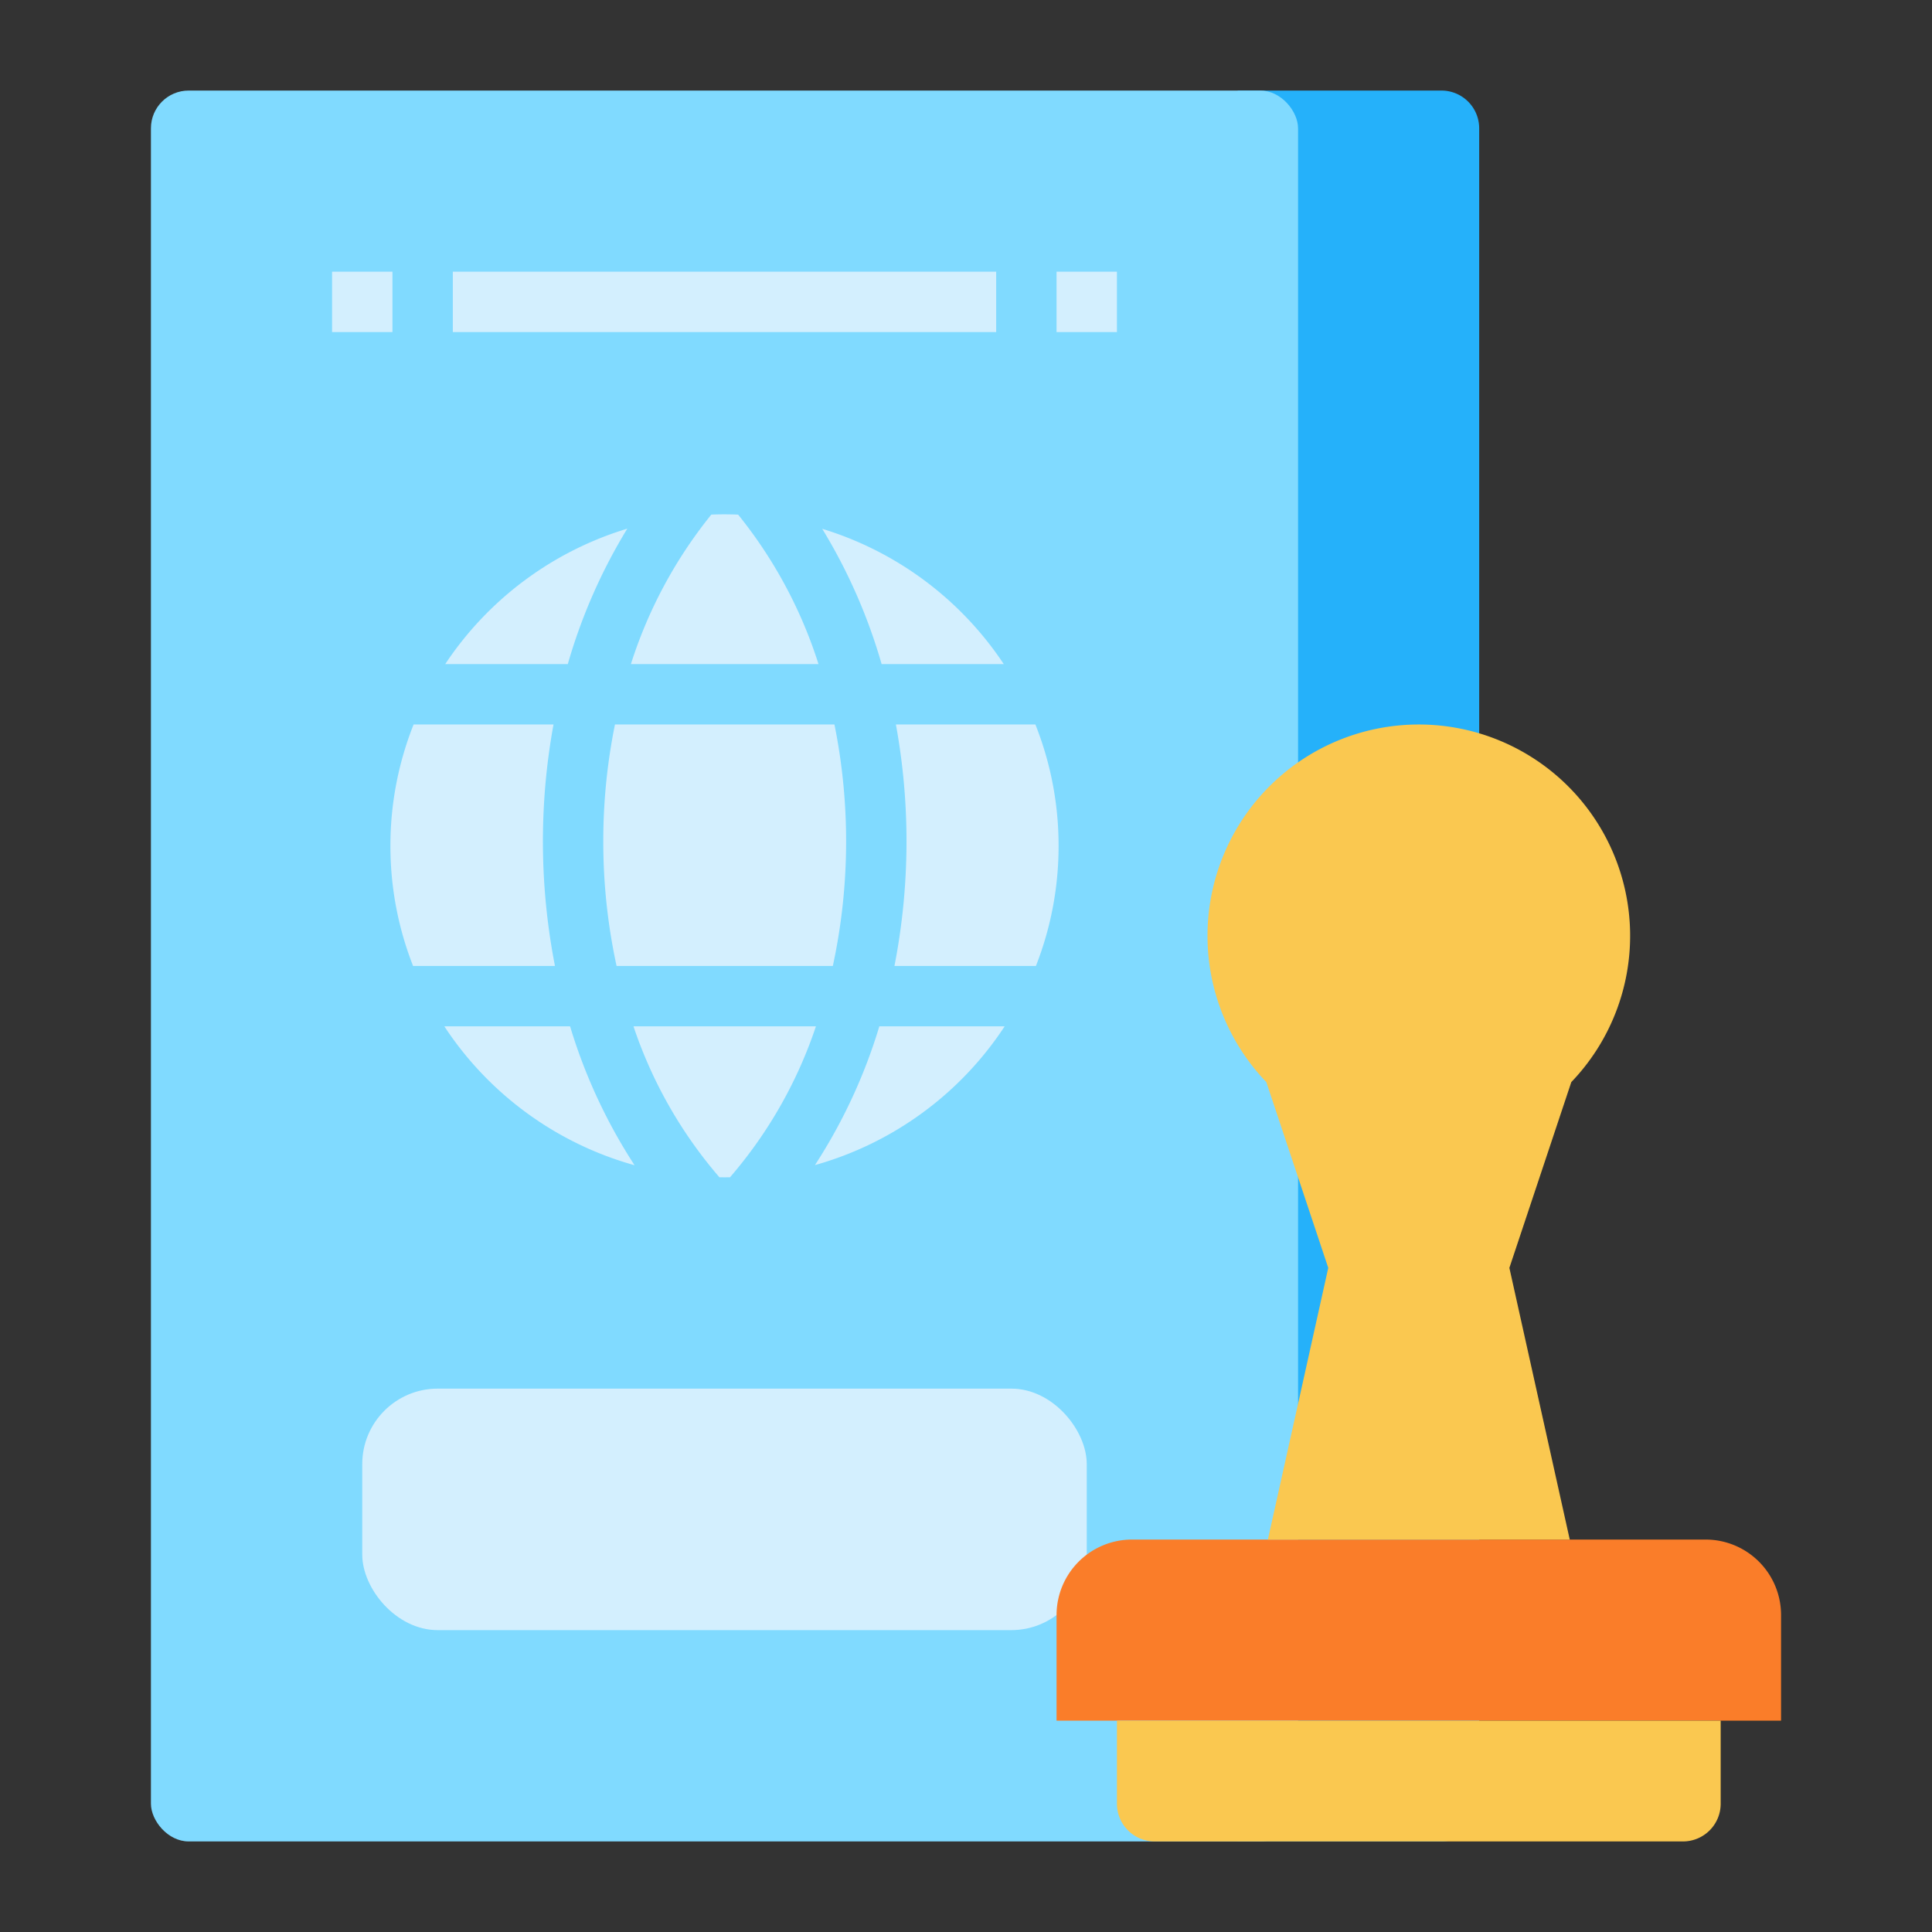
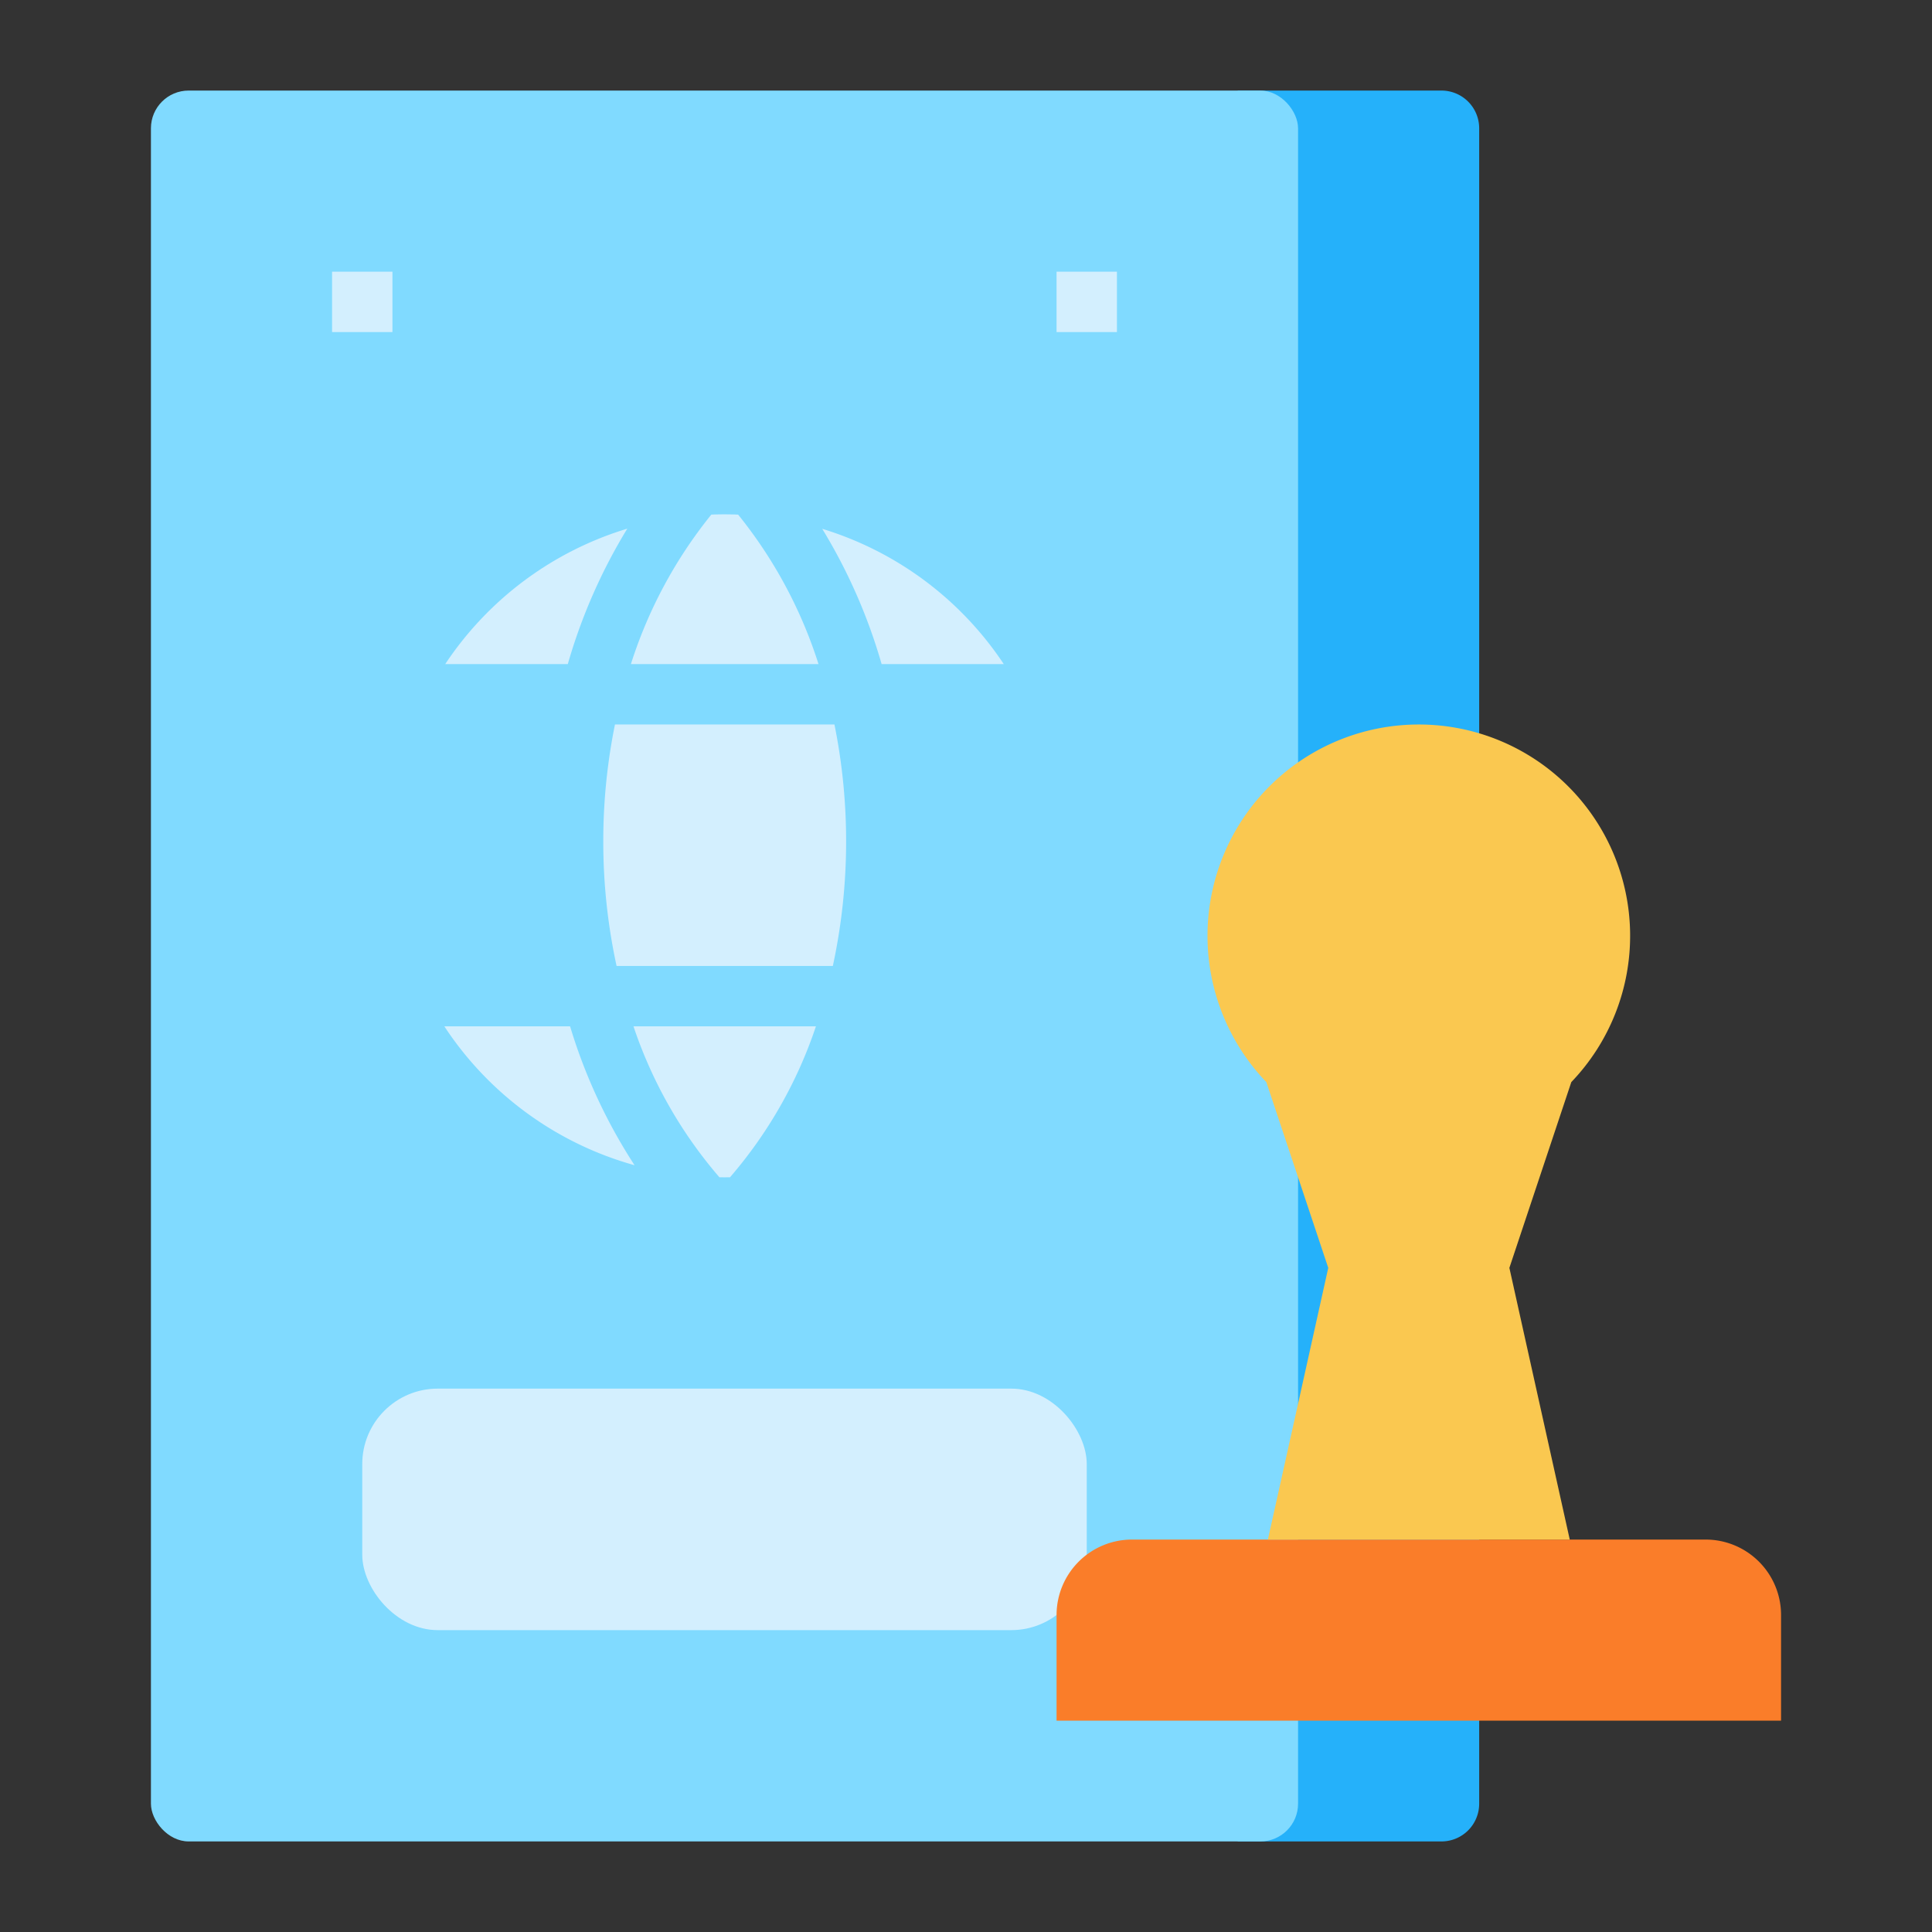
<svg xmlns="http://www.w3.org/2000/svg" id="Flat" height="512" viewBox="0 0 512 512" width="512">
  <rect x="0" y="0" width="512" height="512" fill="#333333" stroke="none" />
  <g>
    <path d="m382 488h-54v-464h54a10 10 0 0 1 10 10v444a10 10 0 0 1 -10 10z" fill="#25b1fa" />
    <rect fill="#80daff" height="464" rx="10" width="304" x="40" y="24" />
    <g fill="#d3effe">
      <rect height="64" rx="20" width="192" x="96" y="368" />
      <g>
        <path d="m266.006 175.987a88.862 88.862 0 0 0 -48.107-35.847 146.268 146.268 0 0 1 15.737 35.847z" />
        <path d="m117.994 175.987h32.48a146.252 146.252 0 0 1 15.764-35.889 88.861 88.861 0 0 0 -48.244 35.889z" />
        <path d="m159.878 222.92a154.995 154.995 0 0 0 3.522 33.067h57.311a156.574 156.574 0 0 0 .426-64h-58.164a154.794 154.794 0 0 0 -3.095 30.933z" />
        <path d="m192 136.306q-1.756 0-3.497.068a121.657 121.657 0 0 0 -21.305 39.614h49.714a121.651 121.651 0 0 0 -21.3-39.609q-1.797-.072-3.612-.072z" />
        <path d="m193.461 311.989a118.967 118.967 0 0 0 22.77-40.002h-48.351a118.979 118.979 0 0 0 22.771 40.002c.939.016 1.871.016 2.81 0z" />
-         <path d="m233.034 271.987a143.404 143.404 0 0 1 -17.062 36.773 88.843 88.843 0 0 0 50.274-36.773z" />
-         <path d="m280.536 224.169a86.831 86.831 0 0 0 -6.15-32.182h-36.962a172.286 172.286 0 0 1 -.385 64h37.491a86.837 86.837 0 0 0 6.006-31.818z" />
        <path d="m168.164 308.798a143.399 143.399 0 0 1 -17.087-36.811h-33.323a88.842 88.842 0 0 0 50.41 36.811z" />
-         <path d="m103.464 224.169a86.837 86.837 0 0 0 6.006 31.818h37.602a172.269 172.269 0 0 1 -.385-64h-37.074a86.831 86.831 0 0 0 -6.15 32.182z" />
      </g>
    </g>
    <g>
      <path d="m300 408h152a20 20 0 0 1 20 20v28a0 0 0 0 1 0 0h-192a0 0 0 0 1 0 0v-28a20 20 0 0 1 20-20z" fill="#fa7d29" />
      <g fill="#fac850">
-         <path d="m296 456h160a0 0 0 0 1 0 0v22a10 10 0 0 1 -10 10h-140a10 10 0 0 1 -10-10v-22a0 0 0 0 1 0 0z" />
        <path d="m416.411 286.768a56 56 0 1 0 -80.821 0l16.411 49.232-16 72h80l-16-72z" />
      </g>
    </g>
    <g fill="#d3effe">
      <path d="m88 72h16v16h-16z" />
      <path d="m280 72h16v16h-16z" />
-       <path d="m120 72h144v16h-144z" />
    </g>
  </g>
</svg>